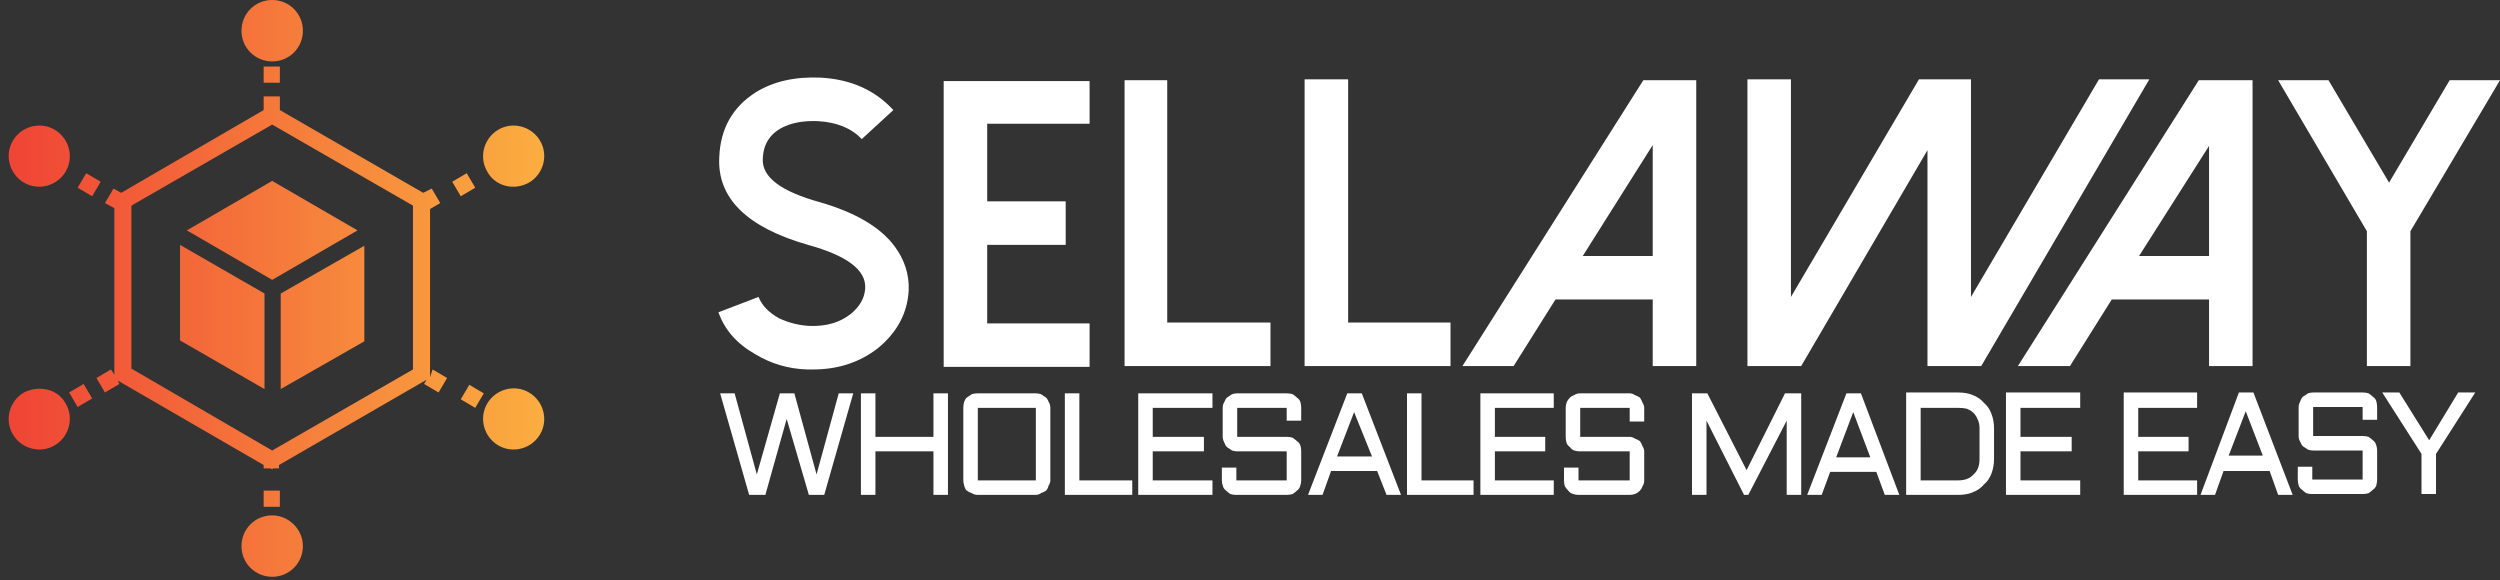
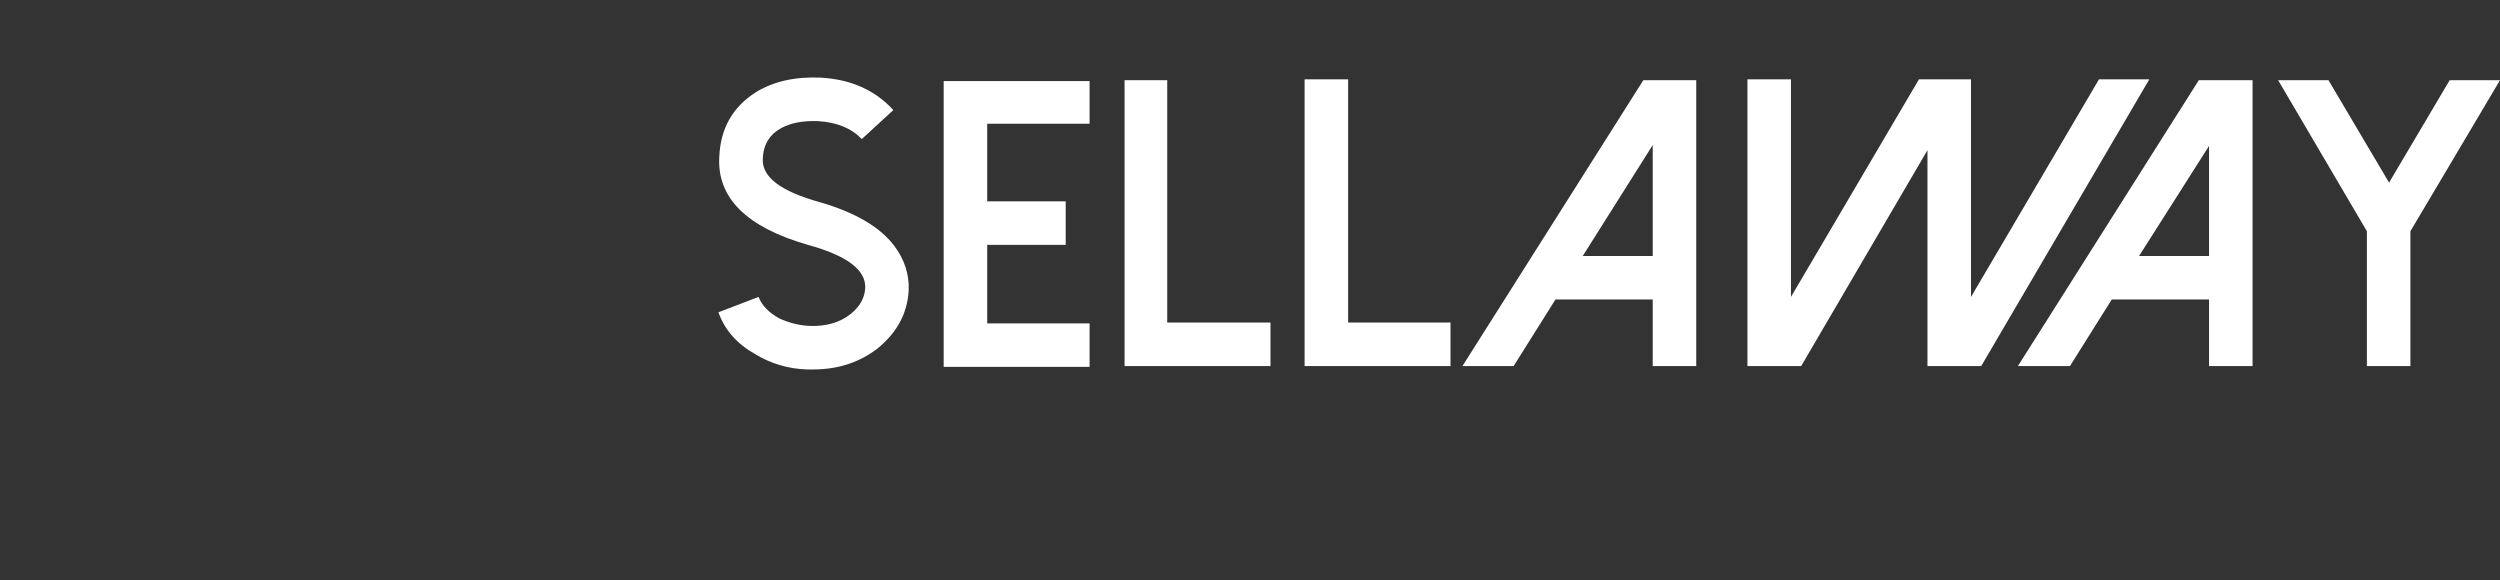
<svg xmlns="http://www.w3.org/2000/svg" version="1.2" viewBox="0 0 293 68" width="293" height="68">
  <rect x="0" y="0" width="293" height="68" fill="#333333" stroke="none" />
  <title>sellaway-logo</title>
  <defs>
    <linearGradient id="g1" x1="1" y1="33.8" x2="63.8" y2="33.8" gradientUnits="userSpaceOnUse">
      <stop offset="0" stop-color="#ef4436" />
      <stop offset="1" stop-color="#fbae40" />
    </linearGradient>
  </defs>
  <style>
		.s0 { fill: url(#g1) } 
		.s1 { fill: #fff } 
	</style>
-   <path id="-e-sellaway-icon" fill-rule="evenodd" class="s0" d="m30.9 57.5h1.9v1.9h-1.9zm4.6 6.5c0 2-1.6 3.6-3.6 3.6-2 0-3.6-1.6-3.6-3.6 0-2 1.6-3.6 3.6-3.6 1.9 0 3.6 1.6 3.6 3.6zm-2.7-54.3h-1.9v-1.9h1.9zm-4.5-6.1c0-2 1.6-3.6 3.6-3.6 2 0 3.6 1.6 3.6 3.6 0 2-1.6 3.6-3.6 3.6-2 0-3.6-1.6-3.6-3.6zm28.4 42.5l-1 1.7-1.7-1 1-1.7zm-6-2.8l1.7 1-1 1.7-1.7-1 0.3-0.5-17.3 10v0.4h-0.7l-0.1 0.1-0.2-0.1h-0.8v-0.4l-17.1-9.9 0.2 0.4-1.7 1-1-1.7 1.7-1 0.4 0.6v-19.5l-1.1-0.6 1-1.7 0.9 0.5 16.7-9.7v-1.6h1.9v1.6l16.8 9.7 1-0.5 1 1.7-1.2 0.7v19.7zm-2.3-19.2l-16.5-9.5-16.5 9.5v19.1l16.5 9.6 16.5-9.5zm14.9 26.8c-1 1.7-3.2 2.3-4.9 1.3-1.7-1-2.3-3.2-1.3-4.9 1-1.7 3.2-2.3 4.9-1.3 1.7 1 2.3 3.2 1.3 4.9zm-53.2-30.6l1.7 1-1 1.7-1.7-1zm-8.6-3.8c1-1.7 3.2-2.3 4.9-1.3 1.7 1 2.3 3.2 1.3 4.9-1 1.7-3.2 2.3-4.9 1.3-1.7-1-2.3-3.2-1.3-4.9zm8.3 28.5l1 1.7-1.7 1-1-1.7zm-2.1 2.3c1 1.7 0.4 3.9-1.3 4.9-1.7 1-3.9 0.4-4.9-1.3-1-1.7-0.4-3.9 1.3-4.9 1.8-0.9 4-0.4 4.9 1.3zm46.3-24.3l-1-1.7 1.7-1 1 1.7zm3.1-2.9c-1-1.7-0.4-3.9 1.3-4.9 1.7-1 3.9-0.4 4.9 1.3 1 1.7 0.4 3.9-1.3 4.9-1.8 1-4 0.4-4.9-1.3zm-25.2 1.1l10 5.8-10 5.8-10-5.8zm-10.8 7.5l9.9 5.7v11.2l-9.9-5.7zm11.8 5.7l9.8-5.6v11.2l-9.8 5.6z" />
  <g id="Text">
    <path id="SellAway" fill-rule="evenodd" class="s1" d="m95.3 43.3q-0.4 0-0.7 0-3.3-0.1-6.1-1.8-3.2-1.8-4.3-4.9l4.7-1.8q0.6 1.5 2.4 2.5 1.7 0.8 3.6 0.9 2.9 0.1 4.8-1.4 1.6-1.3 1.7-3 0.2-3.2-6.7-5.1-10.8-3.1-10.4-10.3 0.2-5 4.3-7.6 3.1-1.9 7.6-1.7 5.3 0.3 8.5 3.8l-3.7 3.4q-1.8-1.9-5.1-2.1-2.3-0.1-3.9 0.6-2.5 1.1-2.6 3.8-0.2 3.2 6.7 5.1 6.2 1.8 8.7 5.1 1.8 2.4 1.7 5.2-0.2 4-3.6 6.8-3.2 2.5-7.6 2.5zm32.4-28.8h-12v9.1h9.2v5.1h-9.2v9.2h12v5.1h-17.1v-33.5h17.1zm9.1 23.3h12.1v5.1h-17.1v-33.5h5zm21.2 0h12v5.1h-17.1v-33.6h5.1zm40.8 5.1h-5.1v-7.8h-11.4l-4.9 7.8h-6l21.2-33.5h6.2zm-5.1-12.9v-13l-8.2 13zm16.2 4.8l15-25.5h6.1v25.5l15-25.5h5.9l-19.7 33.6h-6.3v-25.3l-14.8 25.3h-6.3v-33.6h5.1zm54.1 8.1h-5.1v-7.8h-11.4l-4.9 7.8h-6.1l21.2-33.5h6.3zm-5.1-12.9v-12.9l-8.2 12.9zm23.6-2.9v15.8h-5.1v-15.8l-10.4-17.7h5.9l7.1 12 7.1-12h5.9z" />
-     <path id="Wholesales Made Easy" fill-rule="evenodd" class="s1" d="m89.7 58h-1.9l-3.4-11.9h1.7l2.6 9.5 2.7-9.5h1.7l2.6 9.5 2.6-9.5h1.7l-3.4 11.9h-1.8l-2.6-8.9zm19.7-11.9h1.7v11.9h-1.7v-5.1h-6.8v5.1h-1.7v-11.9h1.7v5.1h6.8zm13.7 1.7v8.5q0 0.3-0.2 0.6-0.1 0.4-0.3 0.6-0.3 0.2-0.6 0.3-0.3 0.2-0.6 0.2h-6.8q-0.4 0-0.7-0.2-0.3-0.1-0.6-0.3-0.2-0.2-0.3-0.6-0.1-0.3-0.1-0.6v-8.5q0-0.4 0.1-0.7 0.1-0.3 0.3-0.5 0.3-0.2 0.6-0.4 0.3-0.1 0.7-0.1h6.8q0.3 0 0.6 0.1 0.3 0.2 0.6 0.4 0.2 0.2 0.3 0.5 0.2 0.3 0.2 0.7zm-1.7 0h-6.8v8.5h6.8zm3.4-1.7h1.7v10.2h6.2v1.7h-7.9zm8.6 11.9v-11.9h8.7v1.7h-7v3.4h6v1.7h-6v3.4h7v1.7zm17.4-5.1h-5.8q-0.3 0-0.6-0.1-0.3-0.2-0.6-0.4-0.2-0.2-0.3-0.5-0.2-0.4-0.2-0.7v-3.4q0-0.4 0.2-0.7 0.1-0.3 0.3-0.5 0.3-0.2 0.6-0.4 0.3-0.1 0.6-0.1h5.8q0.4 0 0.7 0.1 0.3 0.2 0.5 0.4 0.3 0.2 0.4 0.5 0.1 0.3 0.1 0.7v1.5h-1.7v-1.5h-5.8v3.4h5.8q0.4 0 0.7 0.1 0.3 0.2 0.5 0.4 0.3 0.2 0.4 0.5 0.1 0.3 0.1 0.7v3.4q0 0.3-0.1 0.6-0.1 0.4-0.4 0.6-0.2 0.2-0.5 0.4-0.3 0.1-0.7 0.1h-5.9q-0.4 0-0.7-0.1-0.3-0.2-0.5-0.4-0.3-0.2-0.4-0.6-0.1-0.3-0.1-0.6v-1.5h1.7v1.5h5.9zm7.1-6.8h1.7l4.6 11.9h-1.7l-1.1-2.8h-5.4l-1 2.8h-1.7zm0.8 2.2l-2 5.2h4.1zm6.2-2.2h1.7v10.2h6.1v1.7h-7.8zm8.6 11.9v-11.9h8.6v1.7h-6.9v3.4h5.9v1.7h-5.9v3.4h6.9v1.7zm17.5-5.1h-5.8q-0.4 0-0.7-0.1-0.3-0.1-0.5-0.4-0.3-0.2-0.4-0.5-0.1-0.3-0.1-0.7v-3.4q0-0.3 0.1-0.6 0.1-0.3 0.4-0.6 0.2-0.2 0.5-0.3 0.3-0.2 0.7-0.2h5.8q0.3 0 0.6 0.2 0.3 0.1 0.6 0.3 0.2 0.3 0.3 0.6 0.2 0.3 0.2 0.6v1.6h-1.7v-1.6h-5.8v3.4h5.8q0.3 0 0.6 0.2 0.3 0.1 0.6 0.3 0.2 0.3 0.3 0.6 0.2 0.3 0.2 0.6v3.4q0 0.4-0.2 0.7-0.1 0.3-0.3 0.5-0.3 0.3-0.6 0.4-0.3 0.1-0.6 0.1h-6q-0.3 0-0.6-0.1-0.4-0.1-0.6-0.4-0.2-0.2-0.4-0.5-0.1-0.3-0.1-0.7v-1.5h1.7v1.5h6zm13.9 5.1h-0.5l-4.4-8.7v8.7h-1.7v-11.9h1.8l4.6 9 4.5-9h1.9v11.9h-1.7v-8.7zm11.5-11.9h1.7l4.5 11.9h-1.7l-1-2.7h-5.4l-1 2.7h-1.7zm0.8 2.2l-2 5.3h4zm12.3 9.7h-6.1v-12h6.1q1 0 1.7 0.3 0.8 0.3 1.3 0.9 0.6 0.5 0.9 1.3 0.3 0.8 0.3 1.7v3.6q0 0.9-0.3 1.7-0.3 0.8-0.9 1.3-0.5 0.6-1.3 0.9-0.7 0.3-1.7 0.3zm-4.4-1.7h4.4q1.2 0 1.8-0.7 0.7-0.6 0.7-1.8v-3.6q0-0.6-0.2-1-0.2-0.5-0.5-0.8-0.3-0.3-0.8-0.5-0.4-0.1-1-0.1h-4.4zm10 1.7v-12h8.7v1.8h-7v3.4h6v1.7h-6v3.4h7v1.7zm13.8 0v-12h8.6v1.8h-6.9v3.4h5.9v1.7h-5.9v3.4h6.9v1.7zm13.5-12h1.7l4.6 12h-1.7l-1-2.8h-5.4l-1 2.8h-1.7zm0.8 2.2l-2 5.2h4zm13.7 4.6h-5.8q-0.3 0-0.6-0.1-0.3-0.2-0.6-0.4-0.2-0.2-0.3-0.5-0.2-0.3-0.2-0.7v-3.4q0-0.3 0.2-0.7 0.1-0.3 0.3-0.5 0.3-0.2 0.6-0.4 0.3-0.1 0.6-0.1h5.8q0.4 0 0.7 0.1 0.3 0.2 0.5 0.4 0.3 0.2 0.4 0.5 0.1 0.4 0.1 0.7v1.5h-1.7v-1.5h-5.8v3.4h5.8q0.4 0 0.7 0.1 0.3 0.2 0.5 0.4 0.3 0.2 0.4 0.6 0.1 0.3 0.1 0.6v3.4q0 0.3-0.1 0.7-0.1 0.3-0.4 0.5-0.2 0.2-0.5 0.4-0.3 0.1-0.7 0.1h-5.9q-0.4 0-0.7-0.1-0.3-0.2-0.5-0.4-0.3-0.2-0.4-0.5-0.1-0.4-0.1-0.7v-1.5h1.7v1.5h5.9zm2.3-6.8h2l3.5 5.6 3.4-5.6h2l-4.6 7.2v4.7h-1.7v-4.7z" />
  </g>
</svg>